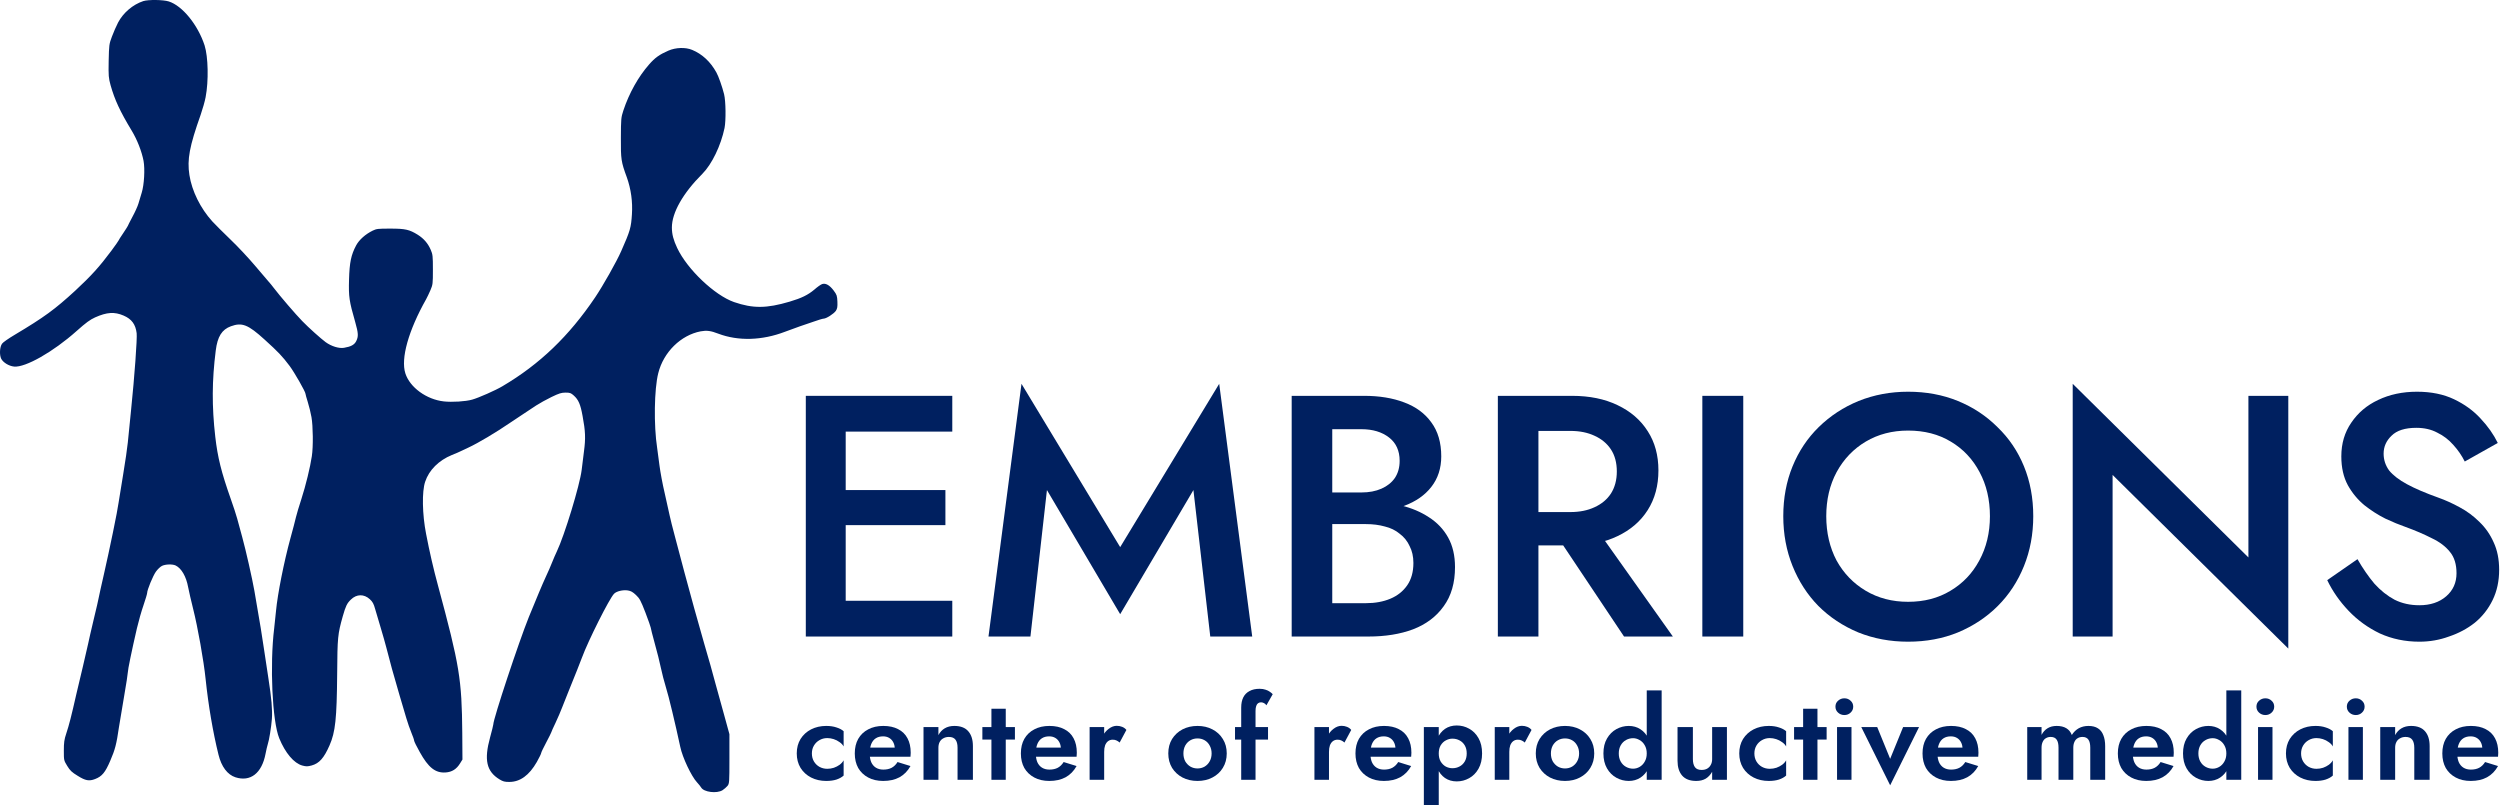
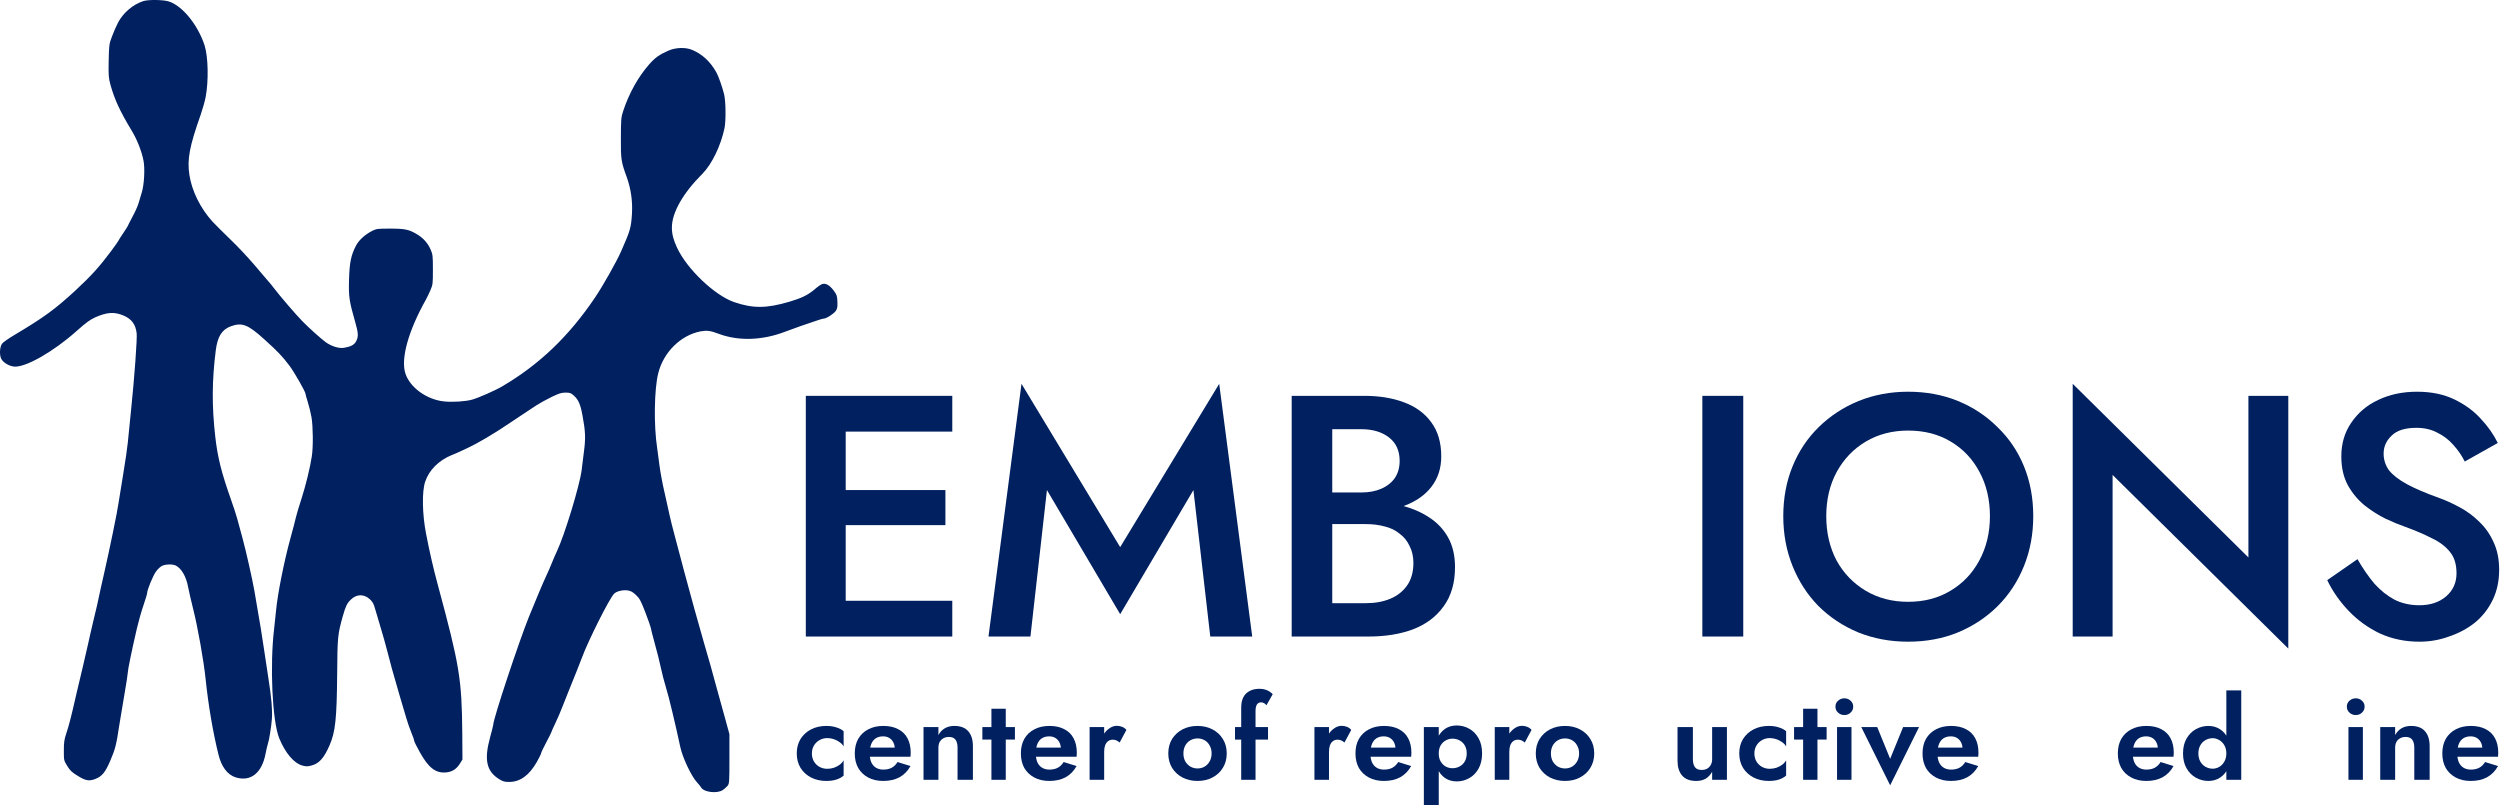
<svg xmlns="http://www.w3.org/2000/svg" width="349" height="113" viewBox="0 0 349 113" fill="none">
  <path d="M113.339 105.18C113.339 105.606 113.435 105.98 113.627 106.3C113.819 106.62 114.075 106.87 114.395 107.052C114.726 107.233 115.088 107.324 115.483 107.324C115.803 107.324 116.112 107.276 116.411 107.18C116.71 107.073 116.976 106.934 117.211 106.764C117.456 106.582 117.643 106.374 117.771 106.14V108.268C117.515 108.502 117.179 108.689 116.763 108.828C116.358 108.956 115.883 109.02 115.339 109.02C114.56 109.02 113.856 108.86 113.227 108.54C112.608 108.22 112.118 107.772 111.755 107.196C111.403 106.609 111.227 105.937 111.227 105.18C111.227 104.412 111.403 103.74 111.755 103.164C112.118 102.588 112.608 102.14 113.227 101.82C113.856 101.5 114.56 101.34 115.339 101.34C115.883 101.34 116.358 101.409 116.763 101.548C117.179 101.676 117.515 101.852 117.771 102.076V104.204C117.643 103.969 117.451 103.766 117.195 103.596C116.95 103.414 116.678 103.276 116.379 103.18C116.08 103.084 115.782 103.036 115.483 103.036C115.088 103.036 114.726 103.132 114.395 103.324C114.075 103.505 113.819 103.756 113.627 104.076C113.435 104.396 113.339 104.764 113.339 105.18Z" fill="#002060" />
  <path d="M123.295 109.02C122.495 109.02 121.796 108.86 121.199 108.54C120.602 108.22 120.138 107.777 119.807 107.212C119.487 106.636 119.327 105.958 119.327 105.18C119.327 104.39 119.487 103.713 119.807 103.148C120.138 102.572 120.602 102.129 121.199 101.82C121.796 101.5 122.5 101.34 123.311 101.34C124.122 101.34 124.81 101.489 125.375 101.788C125.951 102.076 126.388 102.502 126.687 103.068C126.986 103.622 127.135 104.294 127.135 105.084C127.135 105.18 127.13 105.281 127.119 105.388C127.119 105.494 127.114 105.58 127.103 105.644H120.511V104.364H125.295L124.735 105.1C124.778 105.036 124.815 104.95 124.847 104.844C124.89 104.726 124.911 104.63 124.911 104.556C124.911 104.193 124.842 103.884 124.703 103.628C124.575 103.372 124.388 103.169 124.143 103.02C123.898 102.87 123.61 102.796 123.279 102.796C122.874 102.796 122.532 102.886 122.255 103.068C121.988 103.238 121.78 103.5 121.631 103.852C121.492 104.193 121.418 104.62 121.407 105.132C121.407 105.622 121.476 106.038 121.615 106.38C121.764 106.721 121.983 106.982 122.271 107.164C122.559 107.345 122.906 107.436 123.311 107.436C123.77 107.436 124.159 107.35 124.479 107.18C124.81 106.998 125.082 106.732 125.295 106.38L127.103 106.94C126.719 107.633 126.207 108.156 125.567 108.508C124.938 108.849 124.18 109.02 123.295 109.02Z" fill="#002060" />
  <path d="M133.674 104.38C133.674 103.889 133.578 103.516 133.386 103.26C133.194 103.004 132.885 102.876 132.458 102.876C132.17 102.876 131.914 102.94 131.69 103.068C131.466 103.185 131.295 103.356 131.178 103.58C131.061 103.804 131.002 104.07 131.002 104.38V108.86H128.922V101.5H131.002V102.62C131.226 102.204 131.519 101.889 131.882 101.676C132.255 101.452 132.703 101.34 133.226 101.34C134.101 101.34 134.751 101.59 135.178 102.092C135.605 102.582 135.818 103.27 135.818 104.156V108.86H133.674V104.38Z" fill="#002060" />
  <path d="M137.139 101.5H141.683V103.244H137.139V101.5ZM138.403 98.94H140.403V108.86H138.403V98.94Z" fill="#002060" />
  <path d="M146.483 109.02C145.683 109.02 144.984 108.86 144.387 108.54C143.789 108.22 143.325 107.777 142.995 107.212C142.675 106.636 142.515 105.958 142.515 105.18C142.515 104.39 142.675 103.713 142.995 103.148C143.325 102.572 143.789 102.129 144.387 101.82C144.984 101.5 145.688 101.34 146.499 101.34C147.309 101.34 147.997 101.489 148.563 101.788C149.139 102.076 149.576 102.502 149.875 103.068C150.173 103.622 150.323 104.294 150.323 105.084C150.323 105.18 150.317 105.281 150.307 105.388C150.307 105.494 150.301 105.58 150.291 105.644H143.699V104.364H148.483L147.923 105.1C147.965 105.036 148.003 104.95 148.035 104.844C148.077 104.726 148.099 104.63 148.099 104.556C148.099 104.193 148.029 103.884 147.891 103.628C147.763 103.372 147.576 103.169 147.331 103.02C147.085 102.87 146.797 102.796 146.467 102.796C146.061 102.796 145.72 102.886 145.443 103.068C145.176 103.238 144.968 103.5 144.819 103.852C144.68 104.193 144.605 104.62 144.595 105.132C144.595 105.622 144.664 106.038 144.803 106.38C144.952 106.721 145.171 106.982 145.459 107.164C145.747 107.345 146.093 107.436 146.499 107.436C146.957 107.436 147.347 107.35 147.667 107.18C147.997 106.998 148.269 106.732 148.483 106.38L150.291 106.94C149.907 107.633 149.395 108.156 148.755 108.508C148.125 108.849 147.368 109.02 146.483 109.02Z" fill="#002060" />
  <path d="M154.142 101.5V108.86H152.11V101.5H154.142ZM156.302 103.66C156.163 103.532 156.019 103.436 155.87 103.372C155.731 103.297 155.555 103.26 155.342 103.26C155.086 103.26 154.867 103.329 154.686 103.468C154.504 103.606 154.366 103.804 154.27 104.06C154.184 104.305 154.142 104.604 154.142 104.956L153.566 104.38C153.566 103.793 153.678 103.276 153.902 102.828C154.126 102.369 154.419 102.006 154.782 101.74C155.144 101.462 155.518 101.324 155.902 101.324C156.168 101.324 156.419 101.372 156.654 101.468C156.899 101.564 157.096 101.708 157.246 101.9L156.302 103.66Z" fill="#002060" />
  <path d="M163.093 105.18C163.093 104.412 163.269 103.74 163.621 103.164C163.984 102.588 164.469 102.14 165.077 101.82C165.696 101.5 166.394 101.34 167.173 101.34C167.952 101.34 168.645 101.5 169.253 101.82C169.872 102.14 170.357 102.588 170.709 103.164C171.072 103.74 171.253 104.412 171.253 105.18C171.253 105.937 171.072 106.609 170.709 107.196C170.357 107.772 169.872 108.22 169.253 108.54C168.645 108.86 167.952 109.02 167.173 109.02C166.394 109.02 165.696 108.86 165.077 108.54C164.469 108.22 163.984 107.772 163.621 107.196C163.269 106.609 163.093 105.937 163.093 105.18ZM165.205 105.18C165.205 105.596 165.29 105.964 165.461 106.284C165.642 106.593 165.882 106.838 166.181 107.02C166.48 107.19 166.81 107.276 167.173 107.276C167.536 107.276 167.866 107.19 168.165 107.02C168.464 106.838 168.698 106.593 168.869 106.284C169.05 105.964 169.141 105.596 169.141 105.18C169.141 104.764 169.05 104.396 168.869 104.076C168.698 103.756 168.464 103.51 168.165 103.34C167.866 103.169 167.536 103.084 167.173 103.084C166.81 103.084 166.48 103.169 166.181 103.34C165.882 103.51 165.642 103.756 165.461 104.076C165.29 104.396 165.205 104.764 165.205 105.18Z" fill="#002060" />
  <path d="M172.408 101.5H177.016V103.244H172.408V101.5ZM176.792 98.46C176.685 98.3 176.562 98.193 176.424 98.14C176.296 98.076 176.168 98.044 176.04 98.044C175.88 98.044 175.741 98.086 175.624 98.172C175.517 98.246 175.432 98.374 175.368 98.556C175.304 98.737 175.272 98.966 175.272 99.244V108.86H173.272V98.78C173.272 98.214 173.368 97.74 173.56 97.356C173.752 96.972 174.04 96.678 174.424 96.476C174.808 96.262 175.277 96.156 175.832 96.156C176.162 96.156 176.445 96.198 176.68 96.284C176.914 96.358 177.112 96.454 177.272 96.572C177.442 96.689 177.576 96.801 177.672 96.908L176.792 98.46Z" fill="#002060" />
  <path d="M185.527 101.5V108.86H183.495V101.5H185.527ZM187.687 103.66C187.549 103.532 187.405 103.436 187.255 103.372C187.117 103.297 186.941 103.26 186.727 103.26C186.471 103.26 186.253 103.329 186.071 103.468C185.89 103.606 185.751 103.804 185.655 104.06C185.57 104.305 185.527 104.604 185.527 104.956L184.951 104.38C184.951 103.793 185.063 103.276 185.287 102.828C185.511 102.369 185.805 102.006 186.167 101.74C186.53 101.462 186.903 101.324 187.287 101.324C187.554 101.324 187.805 101.372 188.039 101.468C188.285 101.564 188.482 101.708 188.631 101.9L187.687 103.66Z" fill="#002060" />
  <path d="M193.191 109.02C192.391 109.02 191.693 108.86 191.095 108.54C190.498 108.22 190.034 107.777 189.703 107.212C189.383 106.636 189.223 105.958 189.223 105.18C189.223 104.39 189.383 103.713 189.703 103.148C190.034 102.572 190.498 102.129 191.095 101.82C191.693 101.5 192.397 101.34 193.207 101.34C194.018 101.34 194.706 101.489 195.271 101.788C195.847 102.076 196.285 102.502 196.583 103.068C196.882 103.622 197.031 104.294 197.031 105.084C197.031 105.18 197.026 105.281 197.015 105.388C197.015 105.494 197.01 105.58 196.999 105.644H190.407V104.364H195.191L194.631 105.1C194.674 105.036 194.711 104.95 194.743 104.844C194.786 104.726 194.807 104.63 194.807 104.556C194.807 104.193 194.738 103.884 194.599 103.628C194.471 103.372 194.285 103.169 194.039 103.02C193.794 102.87 193.506 102.796 193.175 102.796C192.77 102.796 192.429 102.886 192.151 103.068C191.885 103.238 191.677 103.5 191.527 103.852C191.389 104.193 191.314 104.62 191.303 105.132C191.303 105.622 191.373 106.038 191.511 106.38C191.661 106.721 191.879 106.982 192.167 107.164C192.455 107.345 192.802 107.436 193.207 107.436C193.666 107.436 194.055 107.35 194.375 107.18C194.706 106.998 194.978 106.732 195.191 106.38L196.999 106.94C196.615 107.633 196.103 108.156 195.463 108.508C194.834 108.849 194.077 109.02 193.191 109.02Z" fill="#002060" />
  <path d="M200.85 112.38H198.77V101.5H200.85V112.38ZM206.898 105.18C206.898 106.012 206.733 106.721 206.402 107.308C206.072 107.894 205.634 108.337 205.09 108.636C204.557 108.934 203.981 109.084 203.362 109.084C202.733 109.084 202.184 108.924 201.714 108.604C201.256 108.284 200.898 107.83 200.642 107.244C200.397 106.657 200.274 105.969 200.274 105.18C200.274 104.38 200.397 103.692 200.642 103.116C200.898 102.529 201.256 102.076 201.714 101.756C202.184 101.436 202.733 101.276 203.362 101.276C203.981 101.276 204.557 101.425 205.09 101.724C205.634 102.022 206.072 102.465 206.402 103.052C206.733 103.628 206.898 104.337 206.898 105.18ZM204.754 105.18C204.754 104.742 204.664 104.369 204.482 104.06C204.301 103.75 204.056 103.516 203.746 103.356C203.448 103.196 203.117 103.116 202.754 103.116C202.445 103.116 202.141 103.196 201.842 103.356C201.554 103.505 201.314 103.734 201.122 104.044C200.941 104.353 200.85 104.732 200.85 105.18C200.85 105.628 200.941 106.006 201.122 106.316C201.314 106.625 201.554 106.86 201.842 107.02C202.141 107.169 202.445 107.244 202.754 107.244C203.117 107.244 203.448 107.164 203.746 107.004C204.056 106.844 204.301 106.609 204.482 106.3C204.664 105.99 204.754 105.617 204.754 105.18Z" fill="#002060" />
  <path d="M210.699 101.5V108.86H208.667V101.5H210.699ZM212.859 103.66C212.721 103.532 212.577 103.436 212.427 103.372C212.289 103.297 212.113 103.26 211.899 103.26C211.643 103.26 211.425 103.329 211.243 103.468C211.062 103.606 210.923 103.804 210.827 104.06C210.742 104.305 210.699 104.604 210.699 104.956L210.123 104.38C210.123 103.793 210.235 103.276 210.459 102.828C210.683 102.369 210.977 102.006 211.339 101.74C211.702 101.462 212.075 101.324 212.459 101.324C212.726 101.324 212.977 101.372 213.211 101.468C213.457 101.564 213.654 101.708 213.803 101.9L212.859 103.66Z" fill="#002060" />
  <path d="M214.395 105.18C214.395 104.412 214.571 103.74 214.923 103.164C215.286 102.588 215.771 102.14 216.379 101.82C216.998 101.5 217.697 101.34 218.475 101.34C219.254 101.34 219.947 101.5 220.555 101.82C221.174 102.14 221.659 102.588 222.011 103.164C222.374 103.74 222.555 104.412 222.555 105.18C222.555 105.937 222.374 106.609 222.011 107.196C221.659 107.772 221.174 108.22 220.555 108.54C219.947 108.86 219.254 109.02 218.475 109.02C217.697 109.02 216.998 108.86 216.379 108.54C215.771 108.22 215.286 107.772 214.923 107.196C214.571 106.609 214.395 105.937 214.395 105.18ZM216.507 105.18C216.507 105.596 216.593 105.964 216.763 106.284C216.945 106.593 217.185 106.838 217.483 107.02C217.782 107.19 218.113 107.276 218.475 107.276C218.838 107.276 219.169 107.19 219.467 107.02C219.766 106.838 220.001 106.593 220.171 106.284C220.353 105.964 220.443 105.596 220.443 105.18C220.443 104.764 220.353 104.396 220.171 104.076C220.001 103.756 219.766 103.51 219.467 103.34C219.169 103.169 218.838 103.084 218.475 103.084C218.113 103.084 217.782 103.169 217.483 103.34C217.185 103.51 216.945 103.756 216.763 104.076C216.593 104.396 216.507 104.764 216.507 105.18Z" fill="#002060" />
-   <path d="M229.886 96.38H231.966V108.86H229.886V96.38ZM223.838 105.18C223.838 104.358 224.003 103.665 224.334 103.1C224.665 102.524 225.102 102.086 225.646 101.788C226.19 101.489 226.766 101.34 227.374 101.34C227.993 101.34 228.537 101.494 229.006 101.804C229.486 102.113 229.859 102.556 230.126 103.132C230.403 103.697 230.542 104.38 230.542 105.18C230.542 105.969 230.403 106.652 230.126 107.228C229.859 107.804 229.486 108.246 229.006 108.556C228.537 108.865 227.993 109.02 227.374 109.02C226.766 109.02 226.19 108.87 225.646 108.572C225.102 108.273 224.665 107.836 224.334 107.26C224.003 106.684 223.838 105.99 223.838 105.18ZM225.982 105.18C225.982 105.617 226.073 105.996 226.254 106.316C226.435 106.636 226.681 106.881 226.99 107.052C227.299 107.222 227.63 107.308 227.982 107.308C228.291 107.308 228.59 107.228 228.878 107.068C229.177 106.897 229.417 106.652 229.598 106.332C229.79 106.012 229.886 105.628 229.886 105.18C229.886 104.732 229.79 104.348 229.598 104.028C229.417 103.708 229.177 103.468 228.878 103.308C228.59 103.137 228.291 103.052 227.982 103.052C227.63 103.052 227.299 103.137 226.99 103.308C226.681 103.478 226.435 103.724 226.254 104.044C226.073 104.364 225.982 104.742 225.982 105.18Z" fill="#002060" />
  <path d="M236.327 105.98C236.327 106.46 236.423 106.833 236.615 107.1C236.807 107.356 237.116 107.484 237.543 107.484C237.842 107.484 238.098 107.425 238.311 107.308C238.535 107.18 238.706 107.004 238.823 106.78C238.951 106.556 239.015 106.289 239.015 105.98V101.5H241.079V108.86H239.015V107.74C238.78 108.156 238.482 108.476 238.119 108.7C237.756 108.913 237.314 109.02 236.791 109.02C235.916 109.02 235.26 108.769 234.823 108.268C234.396 107.766 234.183 107.078 234.183 106.204V101.5H236.327V105.98Z" fill="#002060" />
  <path d="M244.912 105.18C244.912 105.606 245.008 105.98 245.2 106.3C245.392 106.62 245.648 106.87 245.968 107.052C246.299 107.233 246.662 107.324 247.056 107.324C247.376 107.324 247.686 107.276 247.984 107.18C248.283 107.073 248.55 106.934 248.784 106.764C249.03 106.582 249.216 106.374 249.344 106.14V108.268C249.088 108.502 248.752 108.689 248.336 108.828C247.931 108.956 247.456 109.02 246.912 109.02C246.134 109.02 245.43 108.86 244.8 108.54C244.182 108.22 243.691 107.772 243.328 107.196C242.976 106.609 242.8 105.937 242.8 105.18C242.8 104.412 242.976 103.74 243.328 103.164C243.691 102.588 244.182 102.14 244.8 101.82C245.43 101.5 246.134 101.34 246.912 101.34C247.456 101.34 247.931 101.409 248.336 101.548C248.752 101.676 249.088 101.852 249.344 102.076V104.204C249.216 103.969 249.024 103.766 248.768 103.596C248.523 103.414 248.251 103.276 247.952 103.18C247.654 103.084 247.355 103.036 247.056 103.036C246.662 103.036 246.299 103.132 245.968 103.324C245.648 103.505 245.392 103.756 245.2 104.076C245.008 104.396 244.912 104.764 244.912 105.18Z" fill="#002060" />
  <path d="M250.453 101.5H254.997V103.244H250.453V101.5ZM251.717 98.94H253.717V108.86H251.717V98.94Z" fill="#002060" />
  <path d="M256.228 98.652C256.228 98.31 256.35 98.033 256.596 97.82C256.841 97.596 257.134 97.484 257.476 97.484C257.817 97.484 258.105 97.596 258.34 97.82C258.585 98.033 258.708 98.31 258.708 98.652C258.708 98.982 258.585 99.26 258.34 99.484C258.105 99.708 257.817 99.82 257.476 99.82C257.134 99.82 256.841 99.708 256.596 99.484C256.35 99.26 256.228 98.982 256.228 98.652ZM256.452 101.5H258.468V108.86H256.452V101.5Z" fill="#002060" />
  <path d="M259.835 101.5H262.059L263.867 105.932L265.675 101.5H267.899L263.867 109.628L259.835 101.5Z" fill="#002060" />
  <path d="M272.353 109.02C271.553 109.02 270.854 108.86 270.257 108.54C269.66 108.22 269.196 107.777 268.865 107.212C268.545 106.636 268.385 105.958 268.385 105.18C268.385 104.39 268.545 103.713 268.865 103.148C269.196 102.572 269.66 102.129 270.257 101.82C270.854 101.5 271.558 101.34 272.369 101.34C273.18 101.34 273.868 101.489 274.433 101.788C275.009 102.076 275.446 102.502 275.745 103.068C276.044 103.622 276.193 104.294 276.193 105.084C276.193 105.18 276.188 105.281 276.177 105.388C276.177 105.494 276.172 105.58 276.161 105.644H269.569V104.364H274.353L273.793 105.1C273.836 105.036 273.873 104.95 273.905 104.844C273.948 104.726 273.969 104.63 273.969 104.556C273.969 104.193 273.9 103.884 273.761 103.628C273.633 103.372 273.446 103.169 273.201 103.02C272.956 102.87 272.668 102.796 272.337 102.796C271.932 102.796 271.59 102.886 271.313 103.068C271.046 103.238 270.838 103.5 270.689 103.852C270.55 104.193 270.476 104.62 270.465 105.132C270.465 105.622 270.534 106.038 270.673 106.38C270.822 106.721 271.041 106.982 271.329 107.164C271.617 107.345 271.964 107.436 272.369 107.436C272.828 107.436 273.217 107.35 273.537 107.18C273.868 106.998 274.14 106.732 274.353 106.38L276.161 106.94C275.777 107.633 275.265 108.156 274.625 108.508C273.996 108.849 273.238 109.02 272.353 109.02Z" fill="#002060" />
-   <path d="M293.881 104.156V108.86H291.801V104.38C291.801 103.878 291.716 103.505 291.545 103.26C291.374 103.004 291.097 102.876 290.713 102.876C290.457 102.876 290.233 102.934 290.041 103.052C289.849 103.158 289.7 103.329 289.593 103.564C289.486 103.788 289.433 104.06 289.433 104.38V108.86H287.369V104.38C287.369 103.878 287.284 103.505 287.113 103.26C286.942 103.004 286.665 102.876 286.281 102.876C286.025 102.876 285.801 102.934 285.609 103.052C285.417 103.158 285.268 103.329 285.161 103.564C285.054 103.788 285.001 104.06 285.001 104.38V108.86H283.001V101.5H285.001V102.588C285.214 102.182 285.497 101.873 285.849 101.66C286.201 101.446 286.622 101.34 287.113 101.34C287.657 101.34 288.105 101.446 288.457 101.66C288.809 101.873 289.065 102.188 289.225 102.604C289.492 102.188 289.817 101.873 290.201 101.66C290.596 101.446 291.044 101.34 291.545 101.34C292.089 101.34 292.532 101.452 292.873 101.676C293.214 101.889 293.465 102.209 293.625 102.636C293.796 103.052 293.881 103.558 293.881 104.156Z" fill="#002060" />
  <path d="M299.619 109.02C298.819 109.02 298.12 108.86 297.523 108.54C296.926 108.22 296.462 107.777 296.131 107.212C295.811 106.636 295.651 105.958 295.651 105.18C295.651 104.39 295.811 103.713 296.131 103.148C296.462 102.572 296.926 102.129 297.523 101.82C298.12 101.5 298.824 101.34 299.635 101.34C300.446 101.34 301.134 101.489 301.699 101.788C302.275 102.076 302.712 102.502 303.011 103.068C303.31 103.622 303.459 104.294 303.459 105.084C303.459 105.18 303.454 105.281 303.443 105.388C303.443 105.494 303.438 105.58 303.427 105.644H296.835V104.364H301.619L301.059 105.1C301.102 105.036 301.139 104.95 301.171 104.844C301.214 104.726 301.235 104.63 301.235 104.556C301.235 104.193 301.166 103.884 301.027 103.628C300.899 103.372 300.712 103.169 300.467 103.02C300.222 102.87 299.934 102.796 299.603 102.796C299.198 102.796 298.856 102.886 298.579 103.068C298.312 103.238 298.104 103.5 297.955 103.852C297.816 104.193 297.742 104.62 297.731 105.132C297.731 105.622 297.8 106.038 297.939 106.38C298.088 106.721 298.307 106.982 298.595 107.164C298.883 107.345 299.23 107.436 299.635 107.436C300.094 107.436 300.483 107.35 300.803 107.18C301.134 106.998 301.406 106.732 301.619 106.38L303.427 106.94C303.043 107.633 302.531 108.156 301.891 108.508C301.262 108.849 300.504 109.02 299.619 109.02Z" fill="#002060" />
  <path d="M310.798 96.38H312.878V108.86H310.798V96.38ZM304.75 105.18C304.75 104.358 304.915 103.665 305.246 103.1C305.577 102.524 306.014 102.086 306.558 101.788C307.102 101.489 307.678 101.34 308.286 101.34C308.905 101.34 309.449 101.494 309.918 101.804C310.398 102.113 310.771 102.556 311.038 103.132C311.315 103.697 311.454 104.38 311.454 105.18C311.454 105.969 311.315 106.652 311.038 107.228C310.771 107.804 310.398 108.246 309.918 108.556C309.449 108.865 308.905 109.02 308.286 109.02C307.678 109.02 307.102 108.87 306.558 108.572C306.014 108.273 305.577 107.836 305.246 107.26C304.915 106.684 304.75 105.99 304.75 105.18ZM306.894 105.18C306.894 105.617 306.985 105.996 307.166 106.316C307.347 106.636 307.593 106.881 307.902 107.052C308.211 107.222 308.542 107.308 308.894 107.308C309.203 107.308 309.502 107.228 309.79 107.068C310.089 106.897 310.329 106.652 310.51 106.332C310.702 106.012 310.798 105.628 310.798 105.18C310.798 104.732 310.702 104.348 310.51 104.028C310.329 103.708 310.089 103.468 309.79 103.308C309.502 103.137 309.203 103.052 308.894 103.052C308.542 103.052 308.211 103.137 307.902 103.308C307.593 103.478 307.347 103.724 307.166 104.044C306.985 104.364 306.894 104.742 306.894 105.18Z" fill="#002060" />
-   <path d="M314.999 98.652C314.999 98.31 315.122 98.033 315.367 97.82C315.612 97.596 315.906 97.484 316.247 97.484C316.588 97.484 316.876 97.596 317.111 97.82C317.356 98.033 317.479 98.31 317.479 98.652C317.479 98.982 317.356 99.26 317.111 99.484C316.876 99.708 316.588 99.82 316.247 99.82C315.906 99.82 315.612 99.708 315.367 99.484C315.122 99.26 314.999 98.982 314.999 98.652ZM315.223 101.5H317.239V108.86H315.223V101.5Z" fill="#002060" />
-   <path d="M321.231 105.18C321.231 105.606 321.327 105.98 321.519 106.3C321.711 106.62 321.967 106.87 322.287 107.052C322.617 107.233 322.98 107.324 323.375 107.324C323.695 107.324 324.004 107.276 324.303 107.18C324.601 107.073 324.868 106.934 325.103 106.764C325.348 106.582 325.535 106.374 325.663 106.14V108.268C325.407 108.502 325.071 108.689 324.655 108.828C324.249 108.956 323.775 109.02 323.231 109.02C322.452 109.02 321.748 108.86 321.119 108.54C320.5 108.22 320.009 107.772 319.647 107.196C319.295 106.609 319.119 105.937 319.119 105.18C319.119 104.412 319.295 103.74 319.647 103.164C320.009 102.588 320.5 102.14 321.119 101.82C321.748 101.5 322.452 101.34 323.231 101.34C323.775 101.34 324.249 101.409 324.655 101.548C325.071 101.676 325.407 101.852 325.663 102.076V104.204C325.535 103.969 325.343 103.766 325.087 103.596C324.841 103.414 324.569 103.276 324.271 103.18C323.972 103.084 323.673 103.036 323.375 103.036C322.98 103.036 322.617 103.132 322.287 103.324C321.967 103.505 321.711 103.756 321.519 104.076C321.327 104.396 321.231 104.764 321.231 105.18Z" fill="#002060" />
  <path d="M327.619 98.652C327.619 98.31 327.741 98.033 327.987 97.82C328.232 97.596 328.525 97.484 328.867 97.484C329.208 97.484 329.496 97.596 329.731 97.82C329.976 98.033 330.099 98.31 330.099 98.652C330.099 98.982 329.976 99.26 329.731 99.484C329.496 99.708 329.208 99.82 328.867 99.82C328.525 99.82 328.232 99.708 327.987 99.484C327.741 99.26 327.619 98.982 327.619 98.652ZM327.843 101.5H329.859V108.86H327.843V101.5Z" fill="#002060" />
  <path d="M337.034 104.38C337.034 103.889 336.938 103.516 336.746 103.26C336.554 103.004 336.245 102.876 335.818 102.876C335.53 102.876 335.274 102.94 335.05 103.068C334.826 103.185 334.656 103.356 334.538 103.58C334.421 103.804 334.362 104.07 334.362 104.38V108.86H332.282V101.5H334.362V102.62C334.586 102.204 334.88 101.889 335.242 101.676C335.616 101.452 336.064 101.34 336.586 101.34C337.461 101.34 338.112 101.59 338.538 102.092C338.965 102.582 339.178 103.27 339.178 104.156V108.86H337.034V104.38Z" fill="#002060" />
  <path d="M344.916 109.02C344.116 109.02 343.417 108.86 342.82 108.54C342.223 108.22 341.759 107.777 341.428 107.212C341.108 106.636 340.948 105.958 340.948 105.18C340.948 104.39 341.108 103.713 341.428 103.148C341.759 102.572 342.223 102.129 342.82 101.82C343.417 101.5 344.121 101.34 344.932 101.34C345.743 101.34 346.431 101.489 346.996 101.788C347.572 102.076 348.009 102.502 348.308 103.068C348.607 103.622 348.756 104.294 348.756 105.084C348.756 105.18 348.751 105.281 348.74 105.388C348.74 105.494 348.735 105.58 348.724 105.644H342.132V104.364H346.916L346.356 105.1C346.399 105.036 346.436 104.95 346.468 104.844C346.511 104.726 346.532 104.63 346.532 104.556C346.532 104.193 346.463 103.884 346.324 103.628C346.196 103.372 346.009 103.169 345.764 103.02C345.519 102.87 345.231 102.796 344.9 102.796C344.495 102.796 344.153 102.886 343.876 103.068C343.609 103.238 343.401 103.5 343.252 103.852C343.113 104.193 343.039 104.62 343.028 105.132C343.028 105.622 343.097 106.038 343.236 106.38C343.385 106.721 343.604 106.982 343.892 107.164C344.18 107.345 344.527 107.436 344.932 107.436C345.391 107.436 345.78 107.35 346.1 107.18C346.431 106.998 346.703 106.732 346.916 106.38L348.724 106.94C348.34 107.633 347.828 108.156 347.188 108.508C346.559 108.849 345.801 109.02 344.916 109.02Z" fill="#002060" />
  <path d="M20.003 0.154C18.538 0.638 17.201 1.783 16.481 3.152C16.224 3.648 15.839 4.533 15.62 5.123C15.235 6.15 15.222 6.268 15.171 8.487C15.132 10.623 15.158 10.871 15.44 11.909C16.019 13.951 16.751 15.532 18.383 18.235C19.154 19.51 19.784 21.127 20.041 22.46C20.247 23.581 20.131 25.788 19.784 26.898C19.643 27.382 19.424 28.078 19.322 28.432C19.219 28.786 18.846 29.612 18.486 30.273C18.139 30.934 17.844 31.5 17.844 31.536C17.844 31.571 17.548 32.032 17.201 32.551C16.841 33.07 16.558 33.53 16.558 33.566C16.558 33.601 16.122 34.227 15.582 34.959C13.898 37.224 12.742 38.499 10.505 40.576C7.652 43.196 6.187 44.27 2.075 46.725C1.214 47.233 0.404 47.799 0.289 47.976C-0.045 48.436 -0.097 49.546 0.173 50.089C0.456 50.62 1.253 51.104 1.972 51.174C3.54 51.328 7.447 49.109 10.698 46.206C12.022 45.026 12.562 44.636 13.281 44.306C14.926 43.574 15.98 43.503 17.265 44.058C18.383 44.542 18.923 45.273 19.077 46.513C19.167 47.209 18.782 52.544 18.293 57.288C18.126 58.975 17.921 60.982 17.844 61.761C17.767 62.528 17.484 64.522 17.201 66.187C16.918 67.851 16.636 69.633 16.558 70.152C16.404 71.344 15.312 76.631 14.502 80.184C14.155 81.671 13.847 83.111 13.795 83.37C13.757 83.63 13.436 85.011 13.089 86.439C12.755 87.867 12.382 89.436 12.292 89.92C12.189 90.404 11.868 91.785 11.585 92.989C11.289 94.193 10.878 95.963 10.647 96.943C9.979 99.905 9.632 101.262 9.259 102.371C8.963 103.257 8.912 103.658 8.912 104.791C8.912 106.136 8.912 106.148 9.387 106.927C9.786 107.576 10.017 107.8 10.852 108.308C11.919 108.981 12.446 109.075 13.268 108.756C14.232 108.39 14.695 107.836 15.389 106.207C16.07 104.637 16.263 103.882 16.61 101.486C16.726 100.743 17.047 98.796 17.33 97.179C17.612 95.55 17.844 94.063 17.844 93.862C17.844 93.496 18.383 90.865 19.116 87.702C19.334 86.781 19.733 85.341 20.028 84.503C20.311 83.677 20.542 82.898 20.542 82.78C20.542 82.344 21.352 80.384 21.763 79.806C22.008 79.464 22.393 79.098 22.624 78.992C23.113 78.756 24.089 78.732 24.526 78.945C25.336 79.346 25.991 80.479 26.261 81.954C26.377 82.532 26.685 83.913 26.968 85.022C27.598 87.513 28.446 92.257 28.703 94.795C29.089 98.489 29.731 102.242 30.502 105.357C30.913 107.033 31.749 108.143 32.867 108.509C34.962 109.181 36.555 107.942 37.069 105.228C37.172 104.696 37.313 104.095 37.378 103.906C37.571 103.351 37.866 101.522 37.956 100.365C38.046 99.138 37.905 97.45 37.455 94.594C37.275 93.485 37.018 91.726 36.864 90.688C36.632 89.047 36.311 87.064 35.514 82.485C35.206 80.738 34.319 76.808 33.818 74.991C33.561 74.082 33.252 72.914 33.111 72.394C32.97 71.875 32.571 70.648 32.224 69.68C30.888 65.891 30.387 63.873 30.052 60.97C29.564 56.698 29.59 53.11 30.117 48.944C30.361 46.973 30.978 46.005 32.237 45.545C33.792 44.978 34.627 45.309 36.928 47.398C38.856 49.145 39.395 49.711 40.436 51.092C41.117 52.012 42.647 54.691 42.647 54.975C42.647 55.045 42.788 55.565 42.968 56.131C43.148 56.698 43.379 57.642 43.482 58.232C43.701 59.471 43.739 62.363 43.533 63.684C43.315 65.172 42.685 67.78 42.068 69.68C41.747 70.648 41.413 71.793 41.31 72.217C41.22 72.642 40.873 73.941 40.552 75.109C39.639 78.449 38.753 82.922 38.534 85.259C38.457 86.037 38.342 87.135 38.277 87.702C37.648 92.824 38.007 100.696 38.984 103.068C39.832 105.133 41.04 106.549 42.197 106.868C42.775 107.021 42.929 107.01 43.521 106.856C44.574 106.561 45.23 105.818 46.001 104.059C46.823 102.194 47.016 100.306 47.068 94.122C47.106 88.929 47.145 88.551 47.852 86.026C48.263 84.586 48.443 84.22 48.983 83.701C49.779 82.922 50.807 82.898 51.63 83.653C52.015 84.008 52.17 84.279 52.375 85.034C52.529 85.542 52.876 86.734 53.159 87.678C53.442 88.622 53.789 89.838 53.93 90.392C54.303 91.903 55.035 94.57 55.742 96.943C56.089 98.111 56.526 99.598 56.719 100.247C56.912 100.896 57.233 101.829 57.439 102.312C57.644 102.796 57.811 103.28 57.811 103.386C57.811 103.493 58.158 104.213 58.595 104.98C59.803 107.163 60.78 107.93 62.206 107.836C63.093 107.777 63.736 107.376 64.237 106.549L64.558 106.03L64.533 102.312C64.468 94.806 64.16 92.906 61.153 81.777C60.51 79.417 59.958 77.009 59.482 74.531C58.942 71.781 58.891 68.606 59.353 67.249C59.893 65.62 61.243 64.275 63.08 63.519C63.607 63.307 64.147 63.083 64.263 63.012C64.378 62.953 64.905 62.705 65.419 62.469C66.782 61.832 69.262 60.356 71.241 58.999C71.768 58.645 72.603 58.079 73.105 57.76C73.606 57.429 74.39 56.91 74.852 56.603C75.328 56.297 76.279 55.765 76.986 55.423C78.065 54.904 78.374 54.809 78.952 54.809C79.569 54.809 79.697 54.857 80.096 55.211C80.751 55.801 81.034 56.426 81.329 58.079C81.728 60.203 81.766 61.206 81.522 63.012C81.406 63.885 81.265 65.054 81.201 65.608C80.931 67.768 78.811 74.731 77.718 77.021C77.564 77.328 77.281 77.989 77.088 78.472C76.896 78.956 76.51 79.865 76.215 80.479C75.726 81.529 74.891 83.535 73.824 86.144C72.41 89.661 68.864 100.353 68.864 101.132C68.864 101.238 68.658 102.053 68.414 102.95C67.553 106.089 67.912 107.694 69.737 108.804C70.226 109.099 70.444 109.158 71.1 109.158C72.603 109.158 73.876 108.237 74.942 106.372C75.276 105.782 75.546 105.216 75.546 105.133C75.546 105.039 75.868 104.366 76.253 103.646C76.639 102.914 76.96 102.277 76.96 102.23C76.96 102.171 77.23 101.581 77.551 100.908C77.872 100.224 78.296 99.244 78.489 98.725C78.695 98.194 79.067 97.238 79.337 96.588C80.25 94.346 81.047 92.34 81.239 91.809C82.1 89.46 85.082 83.524 85.725 82.886C86.072 82.532 86.958 82.32 87.652 82.426C88.076 82.497 88.333 82.638 88.783 83.063C89.297 83.547 89.451 83.842 90.107 85.53C90.505 86.58 90.839 87.525 90.839 87.607C90.839 87.702 91.096 88.693 91.405 89.826C91.726 90.947 92.099 92.47 92.253 93.213C92.407 93.957 92.728 95.196 92.973 95.987C93.345 97.143 94.284 101.085 94.965 104.26C95.273 105.747 96.52 108.379 97.304 109.217C97.548 109.476 97.805 109.807 97.882 109.937C98.255 110.586 100.067 110.81 100.863 110.314C101.095 110.161 101.416 109.889 101.557 109.712C101.814 109.394 101.827 109.24 101.827 105.936V102.489L101.082 99.775C100.671 98.276 100.131 96.317 99.874 95.408C99.617 94.499 99.308 93.355 99.18 92.871C99.038 92.387 98.653 91.006 98.293 89.802C97.432 86.816 96.391 83.063 95.543 79.889C95.157 78.425 94.566 76.218 94.245 74.991C93.911 73.752 93.564 72.371 93.474 71.922C93.384 71.462 93.076 70.081 92.793 68.854C92.497 67.615 92.176 65.868 92.06 64.959C91.945 64.05 91.803 62.965 91.739 62.54C91.251 59.365 91.328 54.314 91.893 52.095C92.626 49.156 95.042 46.784 97.818 46.253C98.653 46.1 99.218 46.17 100.285 46.584C103.061 47.634 106.39 47.539 109.589 46.312C110.335 46.029 111.273 45.687 111.659 45.557C112.044 45.427 112.905 45.132 113.561 44.908C114.216 44.672 114.846 44.483 114.974 44.483C115.347 44.483 116.388 43.81 116.683 43.397C116.889 43.078 116.928 42.854 116.902 42.111C116.863 41.284 116.825 41.154 116.375 40.553C115.81 39.797 115.244 39.49 114.769 39.656C114.589 39.715 114.1 40.057 113.689 40.423C112.789 41.178 111.903 41.615 110.232 42.111C107.006 43.066 105.117 43.078 102.47 42.169C99.771 41.225 95.954 37.614 94.54 34.628C94.014 33.519 93.795 32.693 93.795 31.76C93.795 29.695 95.337 26.968 98.062 24.254C99.373 22.932 100.632 20.336 101.146 17.869C101.352 16.831 101.326 14.14 101.082 13.148C100.838 12.157 100.298 10.611 100.002 10.104C99.18 8.616 98.023 7.542 96.623 6.964C95.697 6.575 94.335 6.622 93.307 7.07C92.06 7.613 91.443 8.05 90.608 9.006C89.104 10.717 87.819 13.019 87.022 15.426C86.701 16.406 86.688 16.571 86.675 19.226C86.663 22.283 86.701 22.555 87.511 24.773C88.089 26.402 88.333 28.172 88.218 29.907C88.102 31.784 87.974 32.22 86.727 35.041C86.084 36.516 84.195 39.856 83.077 41.52C79.427 46.926 75.353 50.844 70.149 53.913C69.21 54.479 66.807 55.541 65.908 55.789C65.008 56.049 63.106 56.167 61.95 56.037C59.533 55.765 57.22 54.078 56.59 52.13C55.922 50.053 57.015 46.159 59.495 41.756C59.636 41.509 59.893 40.954 60.086 40.517C60.42 39.738 60.433 39.608 60.433 37.638C60.433 35.761 60.407 35.513 60.137 34.888C59.739 33.967 59.161 33.306 58.325 32.775C57.143 32.043 56.59 31.914 54.47 31.914C52.748 31.914 52.568 31.937 52.028 32.197C51.013 32.693 50.139 33.471 49.715 34.262C49.008 35.596 48.79 36.634 48.725 39.054C48.661 41.438 48.738 41.992 49.587 44.955C50.036 46.536 50.049 46.961 49.728 47.622C49.471 48.13 49.008 48.389 48.019 48.554C47.325 48.672 46.258 48.342 45.461 47.764C44.819 47.292 43.071 45.734 42.197 44.825C41.285 43.893 39.074 41.32 38.213 40.187C38.007 39.904 37.66 39.49 37.468 39.278C37.275 39.054 36.414 38.051 35.566 37.047C34.718 36.044 33.201 34.416 32.186 33.448C31.171 32.468 30.027 31.335 29.641 30.91C27.983 29.081 26.788 26.674 26.441 24.431C26.107 22.259 26.441 20.454 28.022 15.993C28.292 15.214 28.6 14.128 28.703 13.573C29.14 11.296 29.063 7.932 28.562 6.339C27.623 3.471 25.465 0.804 23.562 0.202C22.779 -0.046 20.709 -0.07 20.003 0.154Z" fill="#002060" />
  <path d="M115.995 88.86V83.868H132.939V88.86H115.995ZM115.995 60.252V55.26H132.939V60.252H115.995ZM115.995 73.308V68.412H131.979V73.308H115.995ZM112.491 55.26H118.059V88.86H112.491V55.26Z" fill="#002060" />
  <path d="M146.153 68.412L143.849 88.86H137.993L142.601 53.58L156.377 76.38L170.201 53.58L174.809 88.86H168.953L166.601 68.412L156.377 85.74L146.153 68.412Z" fill="#002060" />
  <path d="M184.639 71.532V68.748H190.063C191.119 68.748 192.047 68.572 192.847 68.22C193.647 67.868 194.271 67.372 194.719 66.732C195.167 66.06 195.391 65.26 195.391 64.332C195.391 62.924 194.895 61.836 193.903 61.068C192.911 60.3 191.631 59.916 190.063 59.916H185.983V84.204H190.687C191.967 84.204 193.103 83.996 194.095 83.58C195.087 83.164 195.871 82.54 196.447 81.708C197.023 80.876 197.311 79.836 197.311 78.588C197.311 77.692 197.135 76.908 196.783 76.236C196.463 75.532 195.999 74.956 195.391 74.508C194.815 74.028 194.127 73.692 193.327 73.5C192.527 73.276 191.647 73.164 190.687 73.164H184.639V70.044H191.023C192.655 70.044 194.191 70.22 195.631 70.572C197.071 70.924 198.351 71.468 199.471 72.204C200.623 72.94 201.519 73.884 202.159 75.036C202.799 76.188 203.119 77.564 203.119 79.164C203.119 81.372 202.591 83.196 201.535 84.636C200.511 86.076 199.087 87.148 197.263 87.852C195.471 88.524 193.391 88.86 191.023 88.86H180.319V55.26H190.447C192.559 55.26 194.415 55.564 196.015 56.172C197.647 56.78 198.911 57.708 199.807 58.956C200.735 60.204 201.199 61.788 201.199 63.708C201.199 65.372 200.735 66.796 199.807 67.98C198.911 69.132 197.647 70.012 196.015 70.62C194.415 71.228 192.559 71.532 190.447 71.532H184.639Z" fill="#002060" />
-   <path d="M216.012 72.828H222.156L233.532 88.86H226.716L216.012 72.828ZM209.1 55.26H214.764V88.86H209.1V55.26ZM212.46 60.156V55.26H219.468C221.9 55.26 224.012 55.692 225.804 56.556C227.628 57.42 229.036 58.636 230.028 60.204C231.02 61.74 231.516 63.564 231.516 65.676C231.516 67.788 231.02 69.628 230.028 71.196C229.036 72.764 227.628 73.98 225.804 74.844C224.012 75.708 221.9 76.14 219.468 76.14H212.46V71.484H219.228C220.508 71.484 221.628 71.26 222.588 70.812C223.58 70.364 224.348 69.724 224.892 68.892C225.436 68.028 225.708 67.004 225.708 65.82C225.708 64.604 225.436 63.58 224.892 62.748C224.348 61.916 223.58 61.276 222.588 60.828C221.628 60.38 220.508 60.156 219.228 60.156H212.46Z" fill="#002060" />
  <path d="M237.647 55.26H243.359V88.86H237.647V55.26Z" fill="#002060" />
  <path d="M254.946 72.06C254.946 74.364 255.426 76.428 256.386 78.252C257.378 80.044 258.738 81.452 260.466 82.476C262.194 83.5 264.162 84.012 266.37 84.012C268.61 84.012 270.578 83.5 272.274 82.476C274.002 81.452 275.346 80.044 276.306 78.252C277.298 76.428 277.794 74.364 277.794 72.06C277.794 69.756 277.314 67.708 276.354 65.916C275.394 64.092 274.05 62.668 272.322 61.644C270.626 60.62 268.642 60.108 266.37 60.108C264.162 60.108 262.194 60.62 260.466 61.644C258.738 62.668 257.378 64.092 256.386 65.916C255.426 67.708 254.946 69.756 254.946 72.06ZM248.946 72.06C248.946 69.532 249.378 67.212 250.242 65.1C251.106 62.988 252.322 61.164 253.89 59.628C255.49 58.06 257.346 56.844 259.458 55.98C261.602 55.116 263.906 54.684 266.37 54.684C268.898 54.684 271.218 55.116 273.33 55.98C275.442 56.844 277.282 58.06 278.85 59.628C280.45 61.164 281.682 62.988 282.546 65.1C283.41 67.212 283.842 69.532 283.842 72.06C283.842 74.556 283.41 76.876 282.546 79.02C281.682 81.164 280.466 83.02 278.898 84.588C277.33 86.156 275.474 87.388 273.33 88.284C271.218 89.148 268.898 89.58 266.37 89.58C263.874 89.58 261.554 89.148 259.41 88.284C257.266 87.388 255.41 86.156 253.842 84.588C252.306 83.02 251.106 81.164 250.242 79.02C249.378 76.876 248.946 74.556 248.946 72.06Z" fill="#002060" />
  <path d="M313.878 55.26H319.446V90.54L294.918 66.3V88.86H289.35V53.58L313.878 77.82V55.26Z" fill="#002060" />
  <path d="M329.105 78.06C329.841 79.34 330.625 80.476 331.457 81.468C332.321 82.428 333.265 83.18 334.289 83.724C335.313 84.236 336.465 84.492 337.745 84.492C339.281 84.492 340.529 84.076 341.489 83.244C342.449 82.412 342.929 81.34 342.929 80.028C342.929 78.78 342.625 77.788 342.017 77.052C341.409 76.284 340.561 75.644 339.473 75.132C338.417 74.588 337.185 74.06 335.777 73.548C334.945 73.26 334.017 72.876 332.993 72.396C331.969 71.884 330.993 71.26 330.065 70.524C329.137 69.756 328.369 68.828 327.761 67.74C327.153 66.62 326.849 65.276 326.849 63.708C326.849 61.916 327.313 60.348 328.241 59.004C329.169 57.628 330.417 56.572 331.985 55.836C333.585 55.068 335.393 54.684 337.409 54.684C339.393 54.684 341.121 55.036 342.593 55.74C344.065 56.444 345.297 57.34 346.289 58.428C347.313 59.516 348.113 60.652 348.689 61.836L344.081 64.428C343.665 63.596 343.137 62.828 342.497 62.124C341.857 61.388 341.105 60.812 340.241 60.396C339.409 59.948 338.433 59.724 337.313 59.724C335.745 59.724 334.593 60.092 333.857 60.828C333.121 61.532 332.753 62.364 332.753 63.324C332.753 64.188 333.009 64.972 333.521 65.676C334.065 66.348 334.897 66.988 336.017 67.596C337.137 68.204 338.593 68.828 340.385 69.468C341.377 69.82 342.369 70.268 343.361 70.812C344.385 71.356 345.313 72.044 346.145 72.876C346.977 73.676 347.633 74.62 348.113 75.708C348.625 76.796 348.881 78.076 348.881 79.548C348.881 81.116 348.577 82.524 347.969 83.772C347.361 85.02 346.529 86.076 345.473 86.94C344.417 87.772 343.217 88.412 341.873 88.86C340.561 89.34 339.185 89.58 337.745 89.58C335.761 89.58 333.921 89.196 332.225 88.428C330.561 87.628 329.105 86.572 327.857 85.26C326.609 83.948 325.617 82.524 324.881 80.988L329.105 78.06Z" fill="#002060" />
</svg>